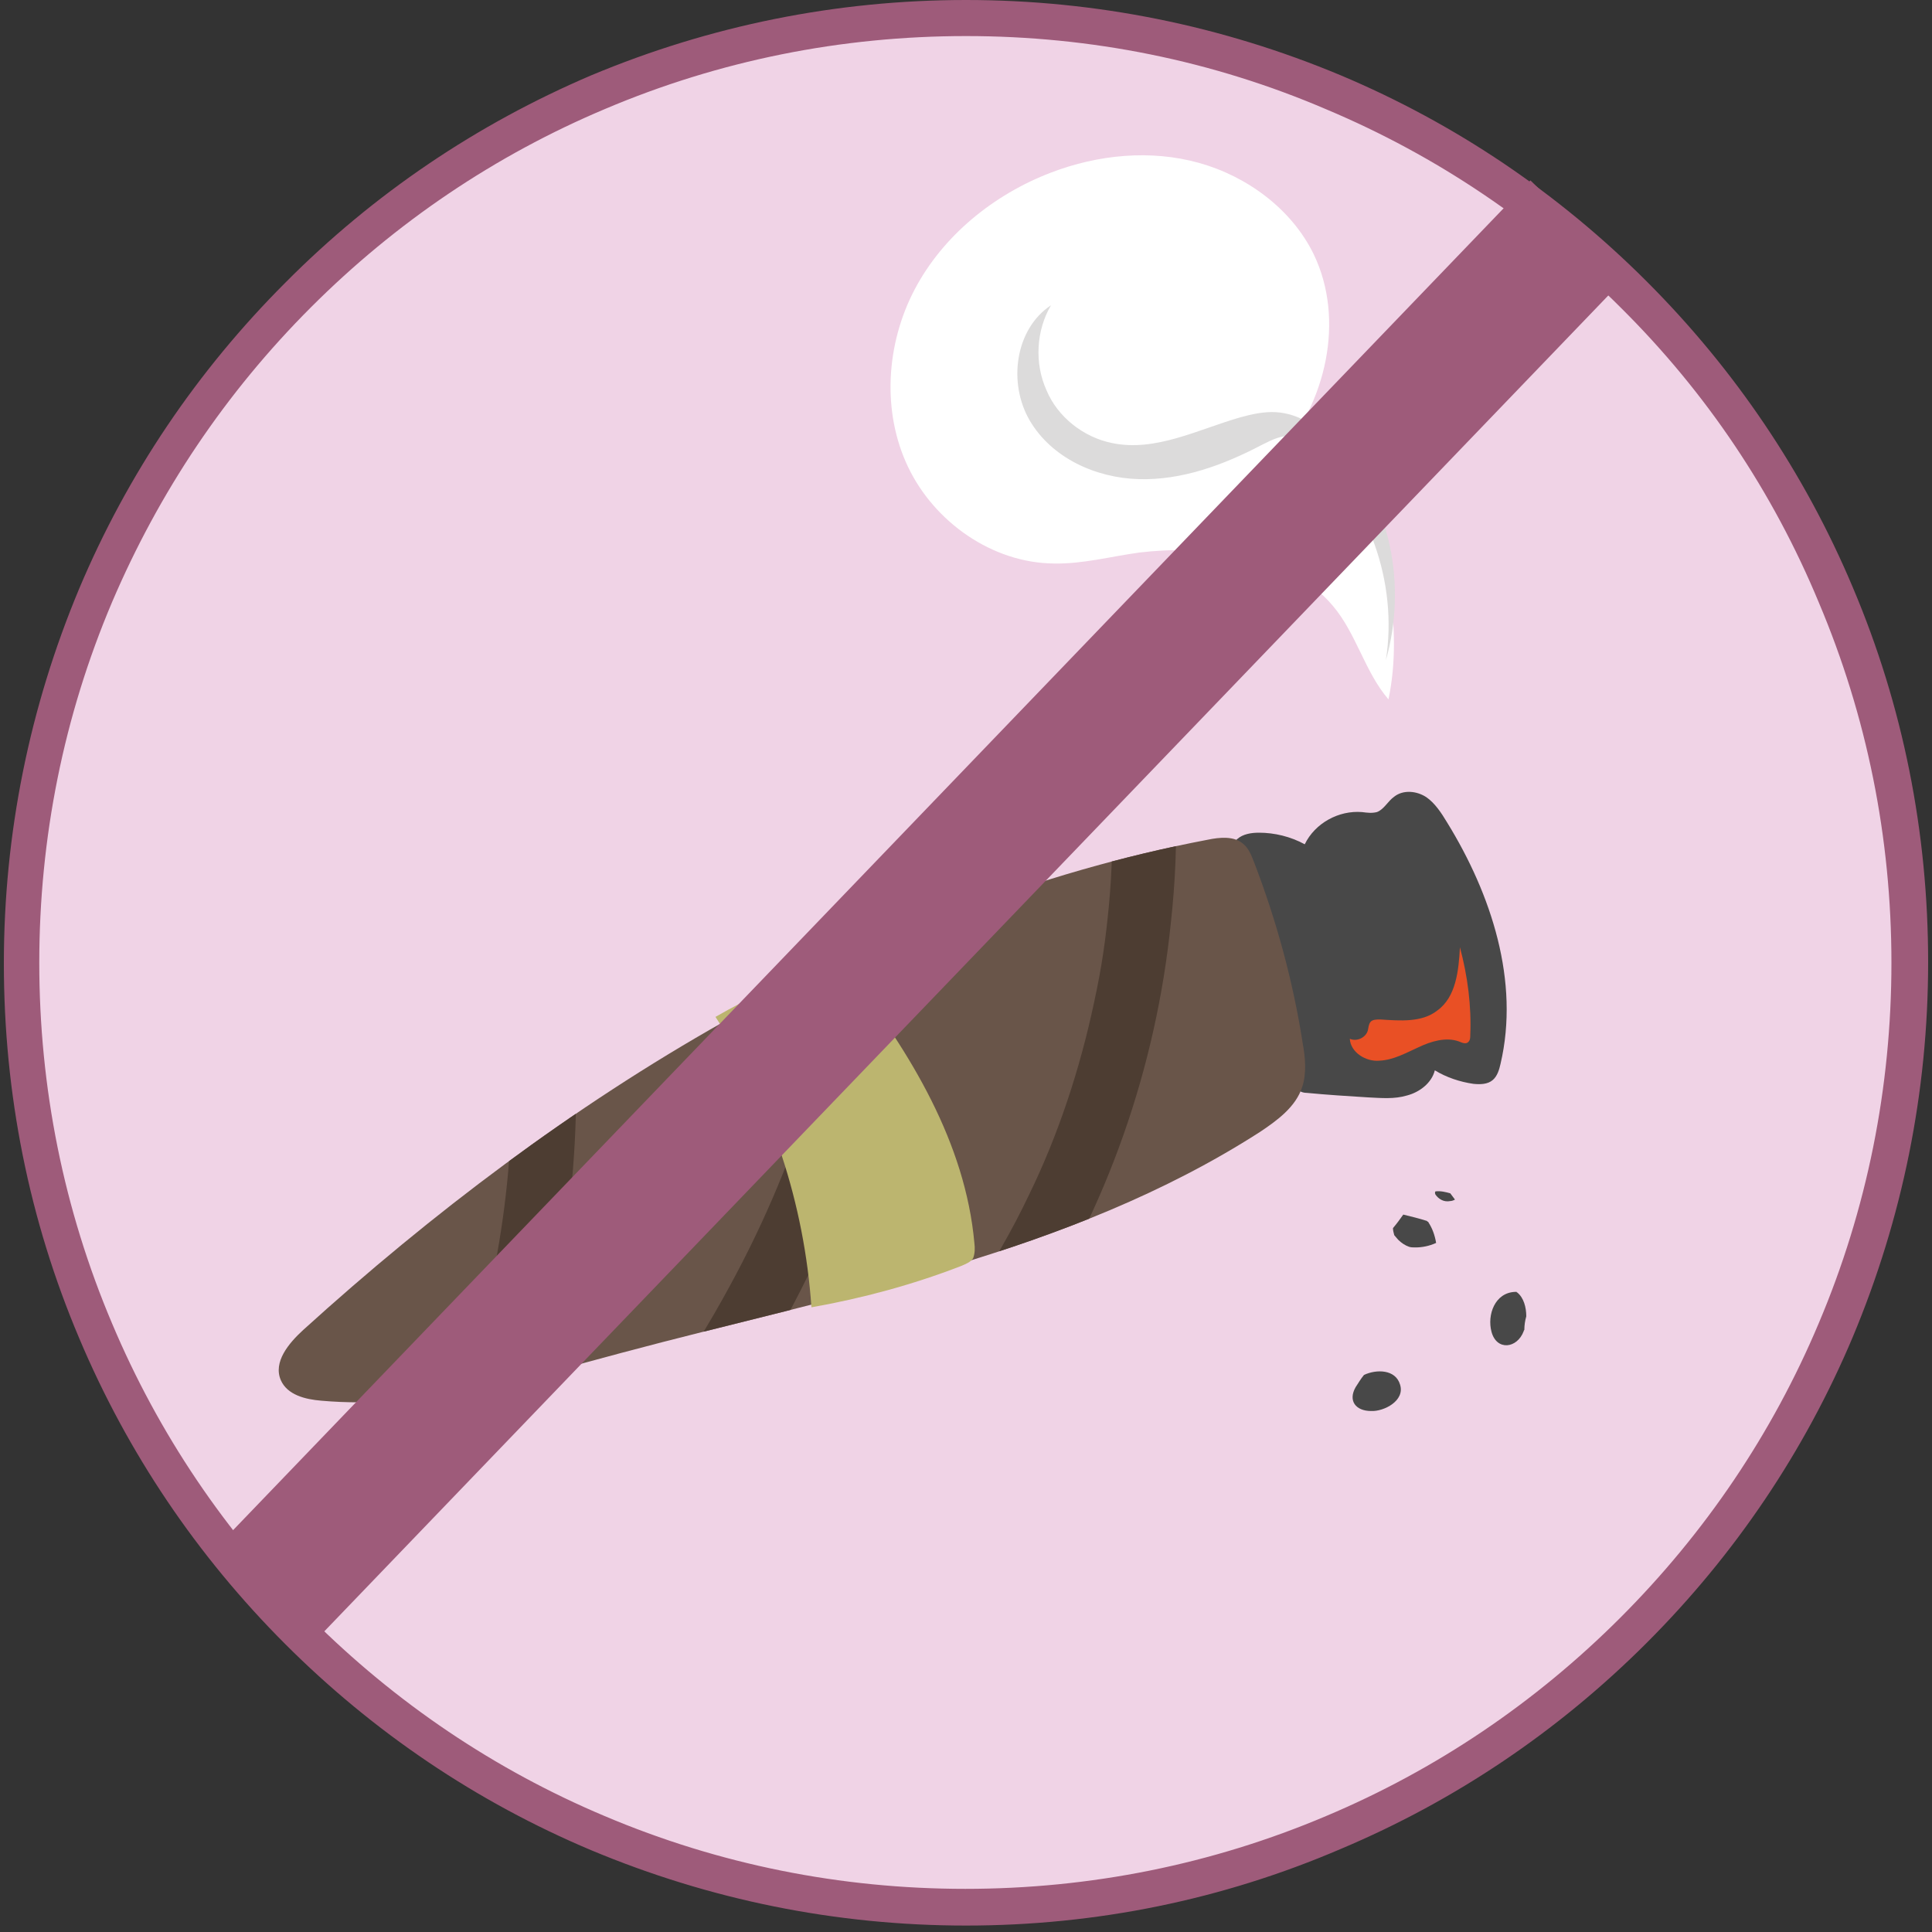
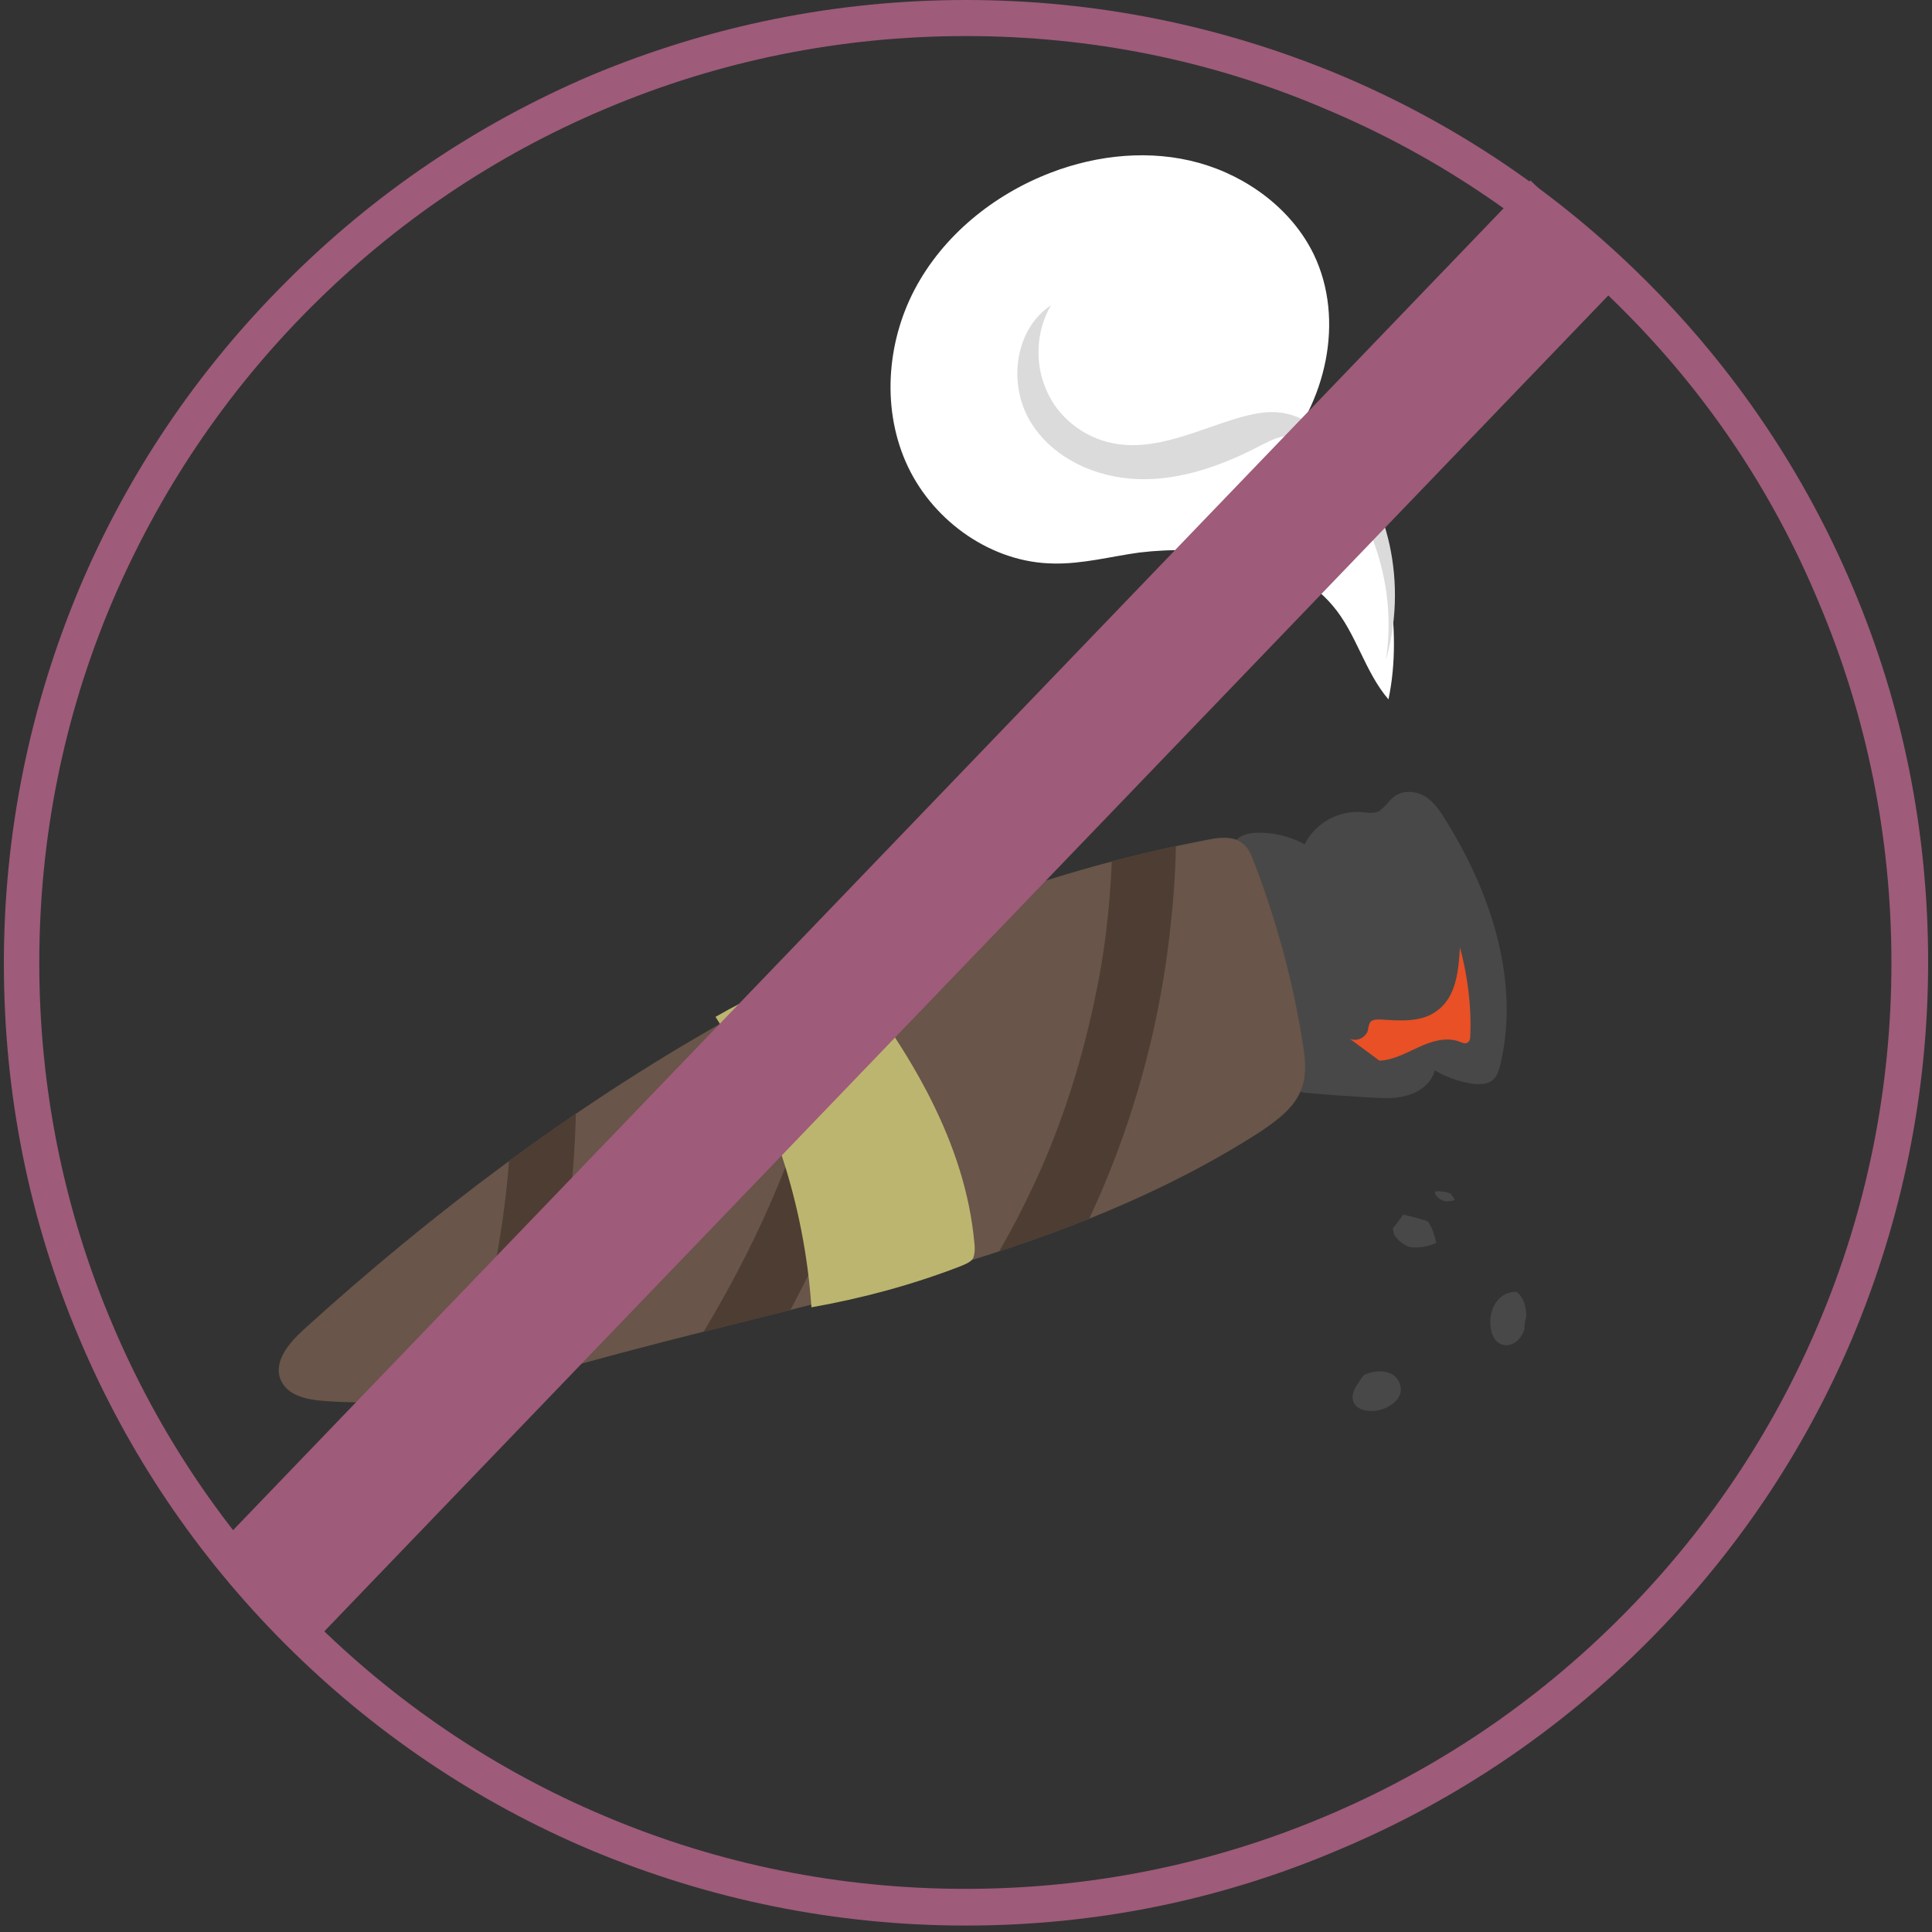
<svg xmlns="http://www.w3.org/2000/svg" xmlns:xlink="http://www.w3.org/1999/xlink" version="1.1" id="Layer_1" x="0px" y="0px" viewBox="0 0 300 300" enable-background="new 0 0 300 300" xml:space="preserve">
  <rect x="0" y="0" width="300" height="300" fill="#333333" stroke="none" />
  <g>
    <g>
-       <circle fill="#F0D3E6" cx="150" cy="149.5" r="146.7" />
      <path fill="#9E5B7A" d="M150,299c-20.2,0-39.8-4-58.2-11.7c-17.8-7.5-33.8-18.3-47.5-32c-13.7-13.7-24.5-29.7-32-47.5    c-7.8-18.4-11.7-38-11.7-58.2s4-39.8,11.7-58.2c7.5-17.8,18.3-33.8,32-47.5C58,30.1,74,19.3,91.8,11.7C110.2,4,129.8,0,150,0    s39.8,4,58.2,11.7c17.8,7.5,33.8,18.3,47.5,32c13.7,13.7,24.5,29.7,32,47.5c7.8,18.4,11.7,38,11.7,58.2s-4,39.8-11.7,58.2    c-7.5,17.8-18.3,33.8-32,47.5c-13.7,13.7-29.7,24.5-47.5,32C189.8,295,170.2,299,150,299z M150,5.6c-19.4,0-38.3,3.8-56,11.3    c-17.1,7.2-32.5,17.6-45.7,30.8C35,61,24.7,76.4,17.4,93.5c-7.5,17.7-11.3,36.6-11.3,56c0,19.4,3.8,38.3,11.3,56    c7.2,17.1,17.6,32.5,30.8,45.7c13.2,13.2,28.6,23.6,45.7,30.8c17.7,7.5,36.6,11.3,56,11.3c19.4,0,38.3-3.8,56-11.3    c17.1-7.2,32.5-17.6,45.7-30.8c13.2-13.2,23.6-28.6,30.8-45.7c7.5-17.7,11.3-36.6,11.3-56c0-19.4-3.8-38.3-11.3-56    C275.3,76.4,265,61,251.7,47.8c-13.2-13.2-28.6-23.6-45.7-30.8C188.3,9.4,169.4,5.6,150,5.6z" />
    </g>
    <g>
      <path fill="#484848" d="M224.7,127.7c6.9,11.2,11.3,24.7,8.3,37.5c-0.2,0.9-0.5,1.9-1.2,2.5c-0.8,0.7-2,0.7-3,0.6    c-2.1-0.3-4.2-1-6-2.1c-0.5,2-2.4,3.4-4.3,3.9c-2,0.6-4,0.4-6.1,0.3c-3.2-0.2-6.4-0.4-9.5-0.7c-0.4,0-0.8-0.1-1.1-0.3    c-0.5-0.3-0.5-1-0.6-1.5c-1.2-10.5-6-20.2-9.6-30.2c-0.9-2.5-1.6-5.7,0.5-7.4c0.9-0.8,2.2-1,3.4-1c2.4,0,4.9,0.6,7.1,1.8    c1.6-3.3,5.3-5.3,8.9-5c0.8,0.1,1.5,0.2,2.3,0c1.1-0.4,1.7-1.7,2.7-2.4c1.4-1.1,3.5-0.9,5,0.1    C222.8,124.7,223.8,126.2,224.7,127.7z" />
-       <path fill="#E95025" d="M209.6,161.3c1.1,0.5,2.5-0.2,2.8-1.3c0.1-0.4,0.1-0.9,0.4-1.3c0.3-0.4,1-0.4,1.5-0.4    c3.1,0.2,6.5,0.5,8.9-1.4c2.9-2.1,3.3-6.2,3.5-9.8c1.2,4.5,1.8,9.1,1.6,13.7c0,0.3,0,0.7-0.3,1c-0.4,0.4-1,0.1-1.5-0.1    c-2-0.7-4.3,0-6.2,0.9c-2,0.9-3.9,2-6.1,2.1C212.1,164.9,209.7,163.4,209.6,161.3z" />
+       <path fill="#E95025" d="M209.6,161.3c1.1,0.5,2.5-0.2,2.8-1.3c0.1-0.4,0.1-0.9,0.4-1.3c0.3-0.4,1-0.4,1.5-0.4    c3.1,0.2,6.5,0.5,8.9-1.4c2.9-2.1,3.3-6.2,3.5-9.8c1.2,4.5,1.8,9.1,1.6,13.7c0,0.3,0,0.7-0.3,1c-0.4,0.4-1,0.1-1.5-0.1    c-2-0.7-4.3,0-6.2,0.9c-2,0.9-3.9,2-6.1,2.1z" />
      <path fill="#695549" d="M202.3,162.1c0.4,2.2,0.6,4.6-0.1,6.7c-1,3.1-3.9,5.2-6.6,7c-29.6,19-65.2,25.2-99.2,34.3    c-15.3,4.1-30.8,8.8-46.5,7.4c-2.5-0.2-5.3-0.9-6.3-3.2c-1.2-2.8,1.2-5.7,3.5-7.8c39.9-36.2,87.4-66,140.4-76.1    c1.9-0.4,4.1-0.6,5.5,0.6c0.9,0.7,1.3,1.8,1.7,2.8C198.2,142.9,200.8,152.4,202.3,162.1z" />
      <g>
        <defs>
          <path id="SVGID_3_" d="M202.3,162.1c0.4,2.2,0.6,4.6-0.1,6.7c-1,3.1-3.9,5.2-6.6,7c-29.6,19-65.2,25.2-99.2,34.3      c-15.3,4.1-30.8,8.8-46.5,7.4c-2.5-0.2-5.3-0.9-6.3-3.2c-1.2-2.8,1.2-5.7,3.5-7.8c39.9-36.2,87.4-66,140.4-76.1      c1.9-0.4,4.1-0.6,5.5,0.6c0.9,0.7,1.3,1.8,1.7,2.8C198.2,142.9,200.8,152.4,202.3,162.1z" />
        </defs>
        <clipPath id="SVGID_2_">
          <use xlink:href="#SVGID_3_" overflow="visible" />
        </clipPath>
        <path clip-path="url(#SVGID_2_)" fill="#4D3D32" d="M182.5,124.5c-0.1-2.6-2.2-5-4.9-4.9c-2.6,0.1-4.9,2.1-4.9,4.9     c0.1,5.3,0,10.7-0.5,16c-0.5,5.3-1.1,9.6-2.3,15.1c-2.2,10.4-5.6,20.7-10.1,29.9c-2.6,5.5-5.7,10.8-9,15.9     c-1.5,2.2-0.5,5.7,1.8,6.9c2.5,1.3,5.4,0.5,6.9-1.8c12.4-18.9,20-40.7,22.3-63.1C182.5,137,182.8,130.7,182.5,124.5z" />
        <path clip-path="url(#SVGID_2_)" fill="#4D3D32" d="M138.2,130.7c-2.9,0.1-4.6,2.2-4.9,4.9c-0.6,5.6-1.4,11-2.7,16.9     c-1.2,5.8-2.8,11.6-4.6,17.3c-3.6,11.4-8,21.6-13.9,32.1c-3.3,5.9-6.9,11.5-10.8,16.9c-1.5,2.1-0.4,5.7,1.8,6.9     c2.6,1.4,5.2,0.5,6.9-1.8c14.4-20,24.6-43,29.8-67.1c1.5-7,2.6-14.1,3.3-21.2C143.4,133.1,140.7,130.6,138.2,130.7z" />
        <path clip-path="url(#SVGID_2_)" fill="#4D3D32" d="M88.8,156.1c-0.2-2.5-2.1-5-4.9-4.9c-2.5,0.1-5.1,2.2-4.9,4.9     c1.6,20-0.6,39.2-6.7,58.2c-1.7,5.3-3.7,10.3-5.9,15.1c-1.1,2.4-0.8,5.5,1.8,6.9c2.2,1.2,5.7,0.8,6.9-1.8     c8.8-19.1,13.7-39.8,14.3-60.9C89.5,167.8,89.3,161.9,88.8,156.1z" />
      </g>
      <path fill="#BCB56F" d="M151.3,193c-1.4-15.5-9.9-29.5-19.4-41.8c-0.5-0.6-1.1-1.3-1.8-1.5c-0.7-0.2-1.5,0.1-2.2,0.3    c-5.8,2.2-11.4,4.8-16.8,7.9c8.7,13.4,13.8,29.1,14.9,45.1c7.9-1.4,15.7-3.5,23.2-6.4c0.7-0.3,1.5-0.6,1.9-1.2    C151.4,194.6,151.4,193.8,151.3,193z" />
      <path fill="#484848" d="M221.7,189.7c0,0-0.1,0-0.1-0.1c-1.2-0.4-2.5-0.7-3.7-1c-0.5,0.7-1,1.4-1.6,2.1c0,0.4,0.1,0.7,0.2,1.1    c0.2,0.2,0.4,0.5,0.6,0.7c0.5,0.5,1.1,0.9,1.7,1.1c0.3,0.1,0.6,0.1,1,0.1c1,0,2.1-0.2,3.2-0.7c-0.2-1.2-0.6-2.3-1.2-3.2    C221.8,189.8,221.8,189.7,221.7,189.7z" />
      <path fill="#484848" d="M222.9,185.5c0.5,0.7,1.3,1.2,2.3,1c0.2,0,0.5-0.1,0.7-0.2c0-0.1-0.1-0.2-0.1-0.2    c-0.2-0.3-0.4-0.5-0.6-0.8c-0.7-0.2-1.5-0.4-2.3-0.3C222.8,185.1,222.8,185.3,222.9,185.5z" />
      <path fill="#484848" d="M231.6,206.8c0.8,3,4,2.6,5-0.1c0-0.1,0.1-0.2,0.1-0.2c0-0.7,0.1-1.4,0.3-2.1c0-1.4-0.4-2.9-1.4-3.7    c0,0-0.1,0-0.1-0.1c-0.1,0-0.1,0-0.2,0C232.1,200.7,230.9,204.2,231.6,206.8z" />
      <path fill="#484848" d="M217.4,215c-0.7-2.4-3.7-2.4-5.6-1.5c-0.5,0.6-0.9,1.3-1.3,1.9c-1.2,2.1,0,3.7,2.4,3.7    C214.9,219.2,218.2,217.5,217.4,215z" />
    </g>
    <g>
      <path fill="#FFFFFF" d="M176.9,85.8c-4.4,0.6-8.8,1.8-13.3,1.7c-9.5-0.1-18.5-6.4-22.6-15s-3.4-19.1,1-27.5    c4.4-8.4,12.3-14.8,21.2-18.2c7.3-2.8,15.5-3.6,23-1.5s14.4,7.2,17.8,14.2c4.9,10.2,1.9,23.1-5.6,31.5c4.9-0.3,9.6,2.6,12.5,6.6    c2.9,4,4.2,8.9,4.9,13.8c0.8,5.7,1,11.5-0.2,17.2c-3.7-4.3-5-10.3-8.7-14.6c-3.7-4.4-9.3-6.6-14.9-7.7    C186.9,85.3,181.9,85.2,176.9,85.8z" />
      <path fill="#DCDBDB" d="M172.7,68.8c6.7,1.4,13.3-2.1,19.9-4c1.8-0.5,3.7-0.9,5.5-0.8c3.7,0.2,6.9,2.5,9.5,5.1    c8.4,8.5,10.9,21.9,7.6,33.4c1.9-12.1-2.7-24.9-11.8-33.1c-0.8-0.7-1.6-1.3-2.5-1.6c-1.7-0.4-3.4,0.5-5,1.3    c-5.9,3.1-12.4,5.5-19.1,5.3c-6.7-0.2-13.5-3.3-16.9-9.1c-3.4-5.8-2.3-14.2,3.3-17.9c-2.3,3.9-2.6,9-0.7,13.2    C164.2,64.7,168.2,67.9,172.7,68.8z" />
    </g>
    <rect x="132.7" y="-5.7" transform="matrix(0.721 0.693 -0.693 0.721 138.013 -59.837)" fill="#9E5B7A" width="21.1" height="294.1" />
  </g>
</svg>